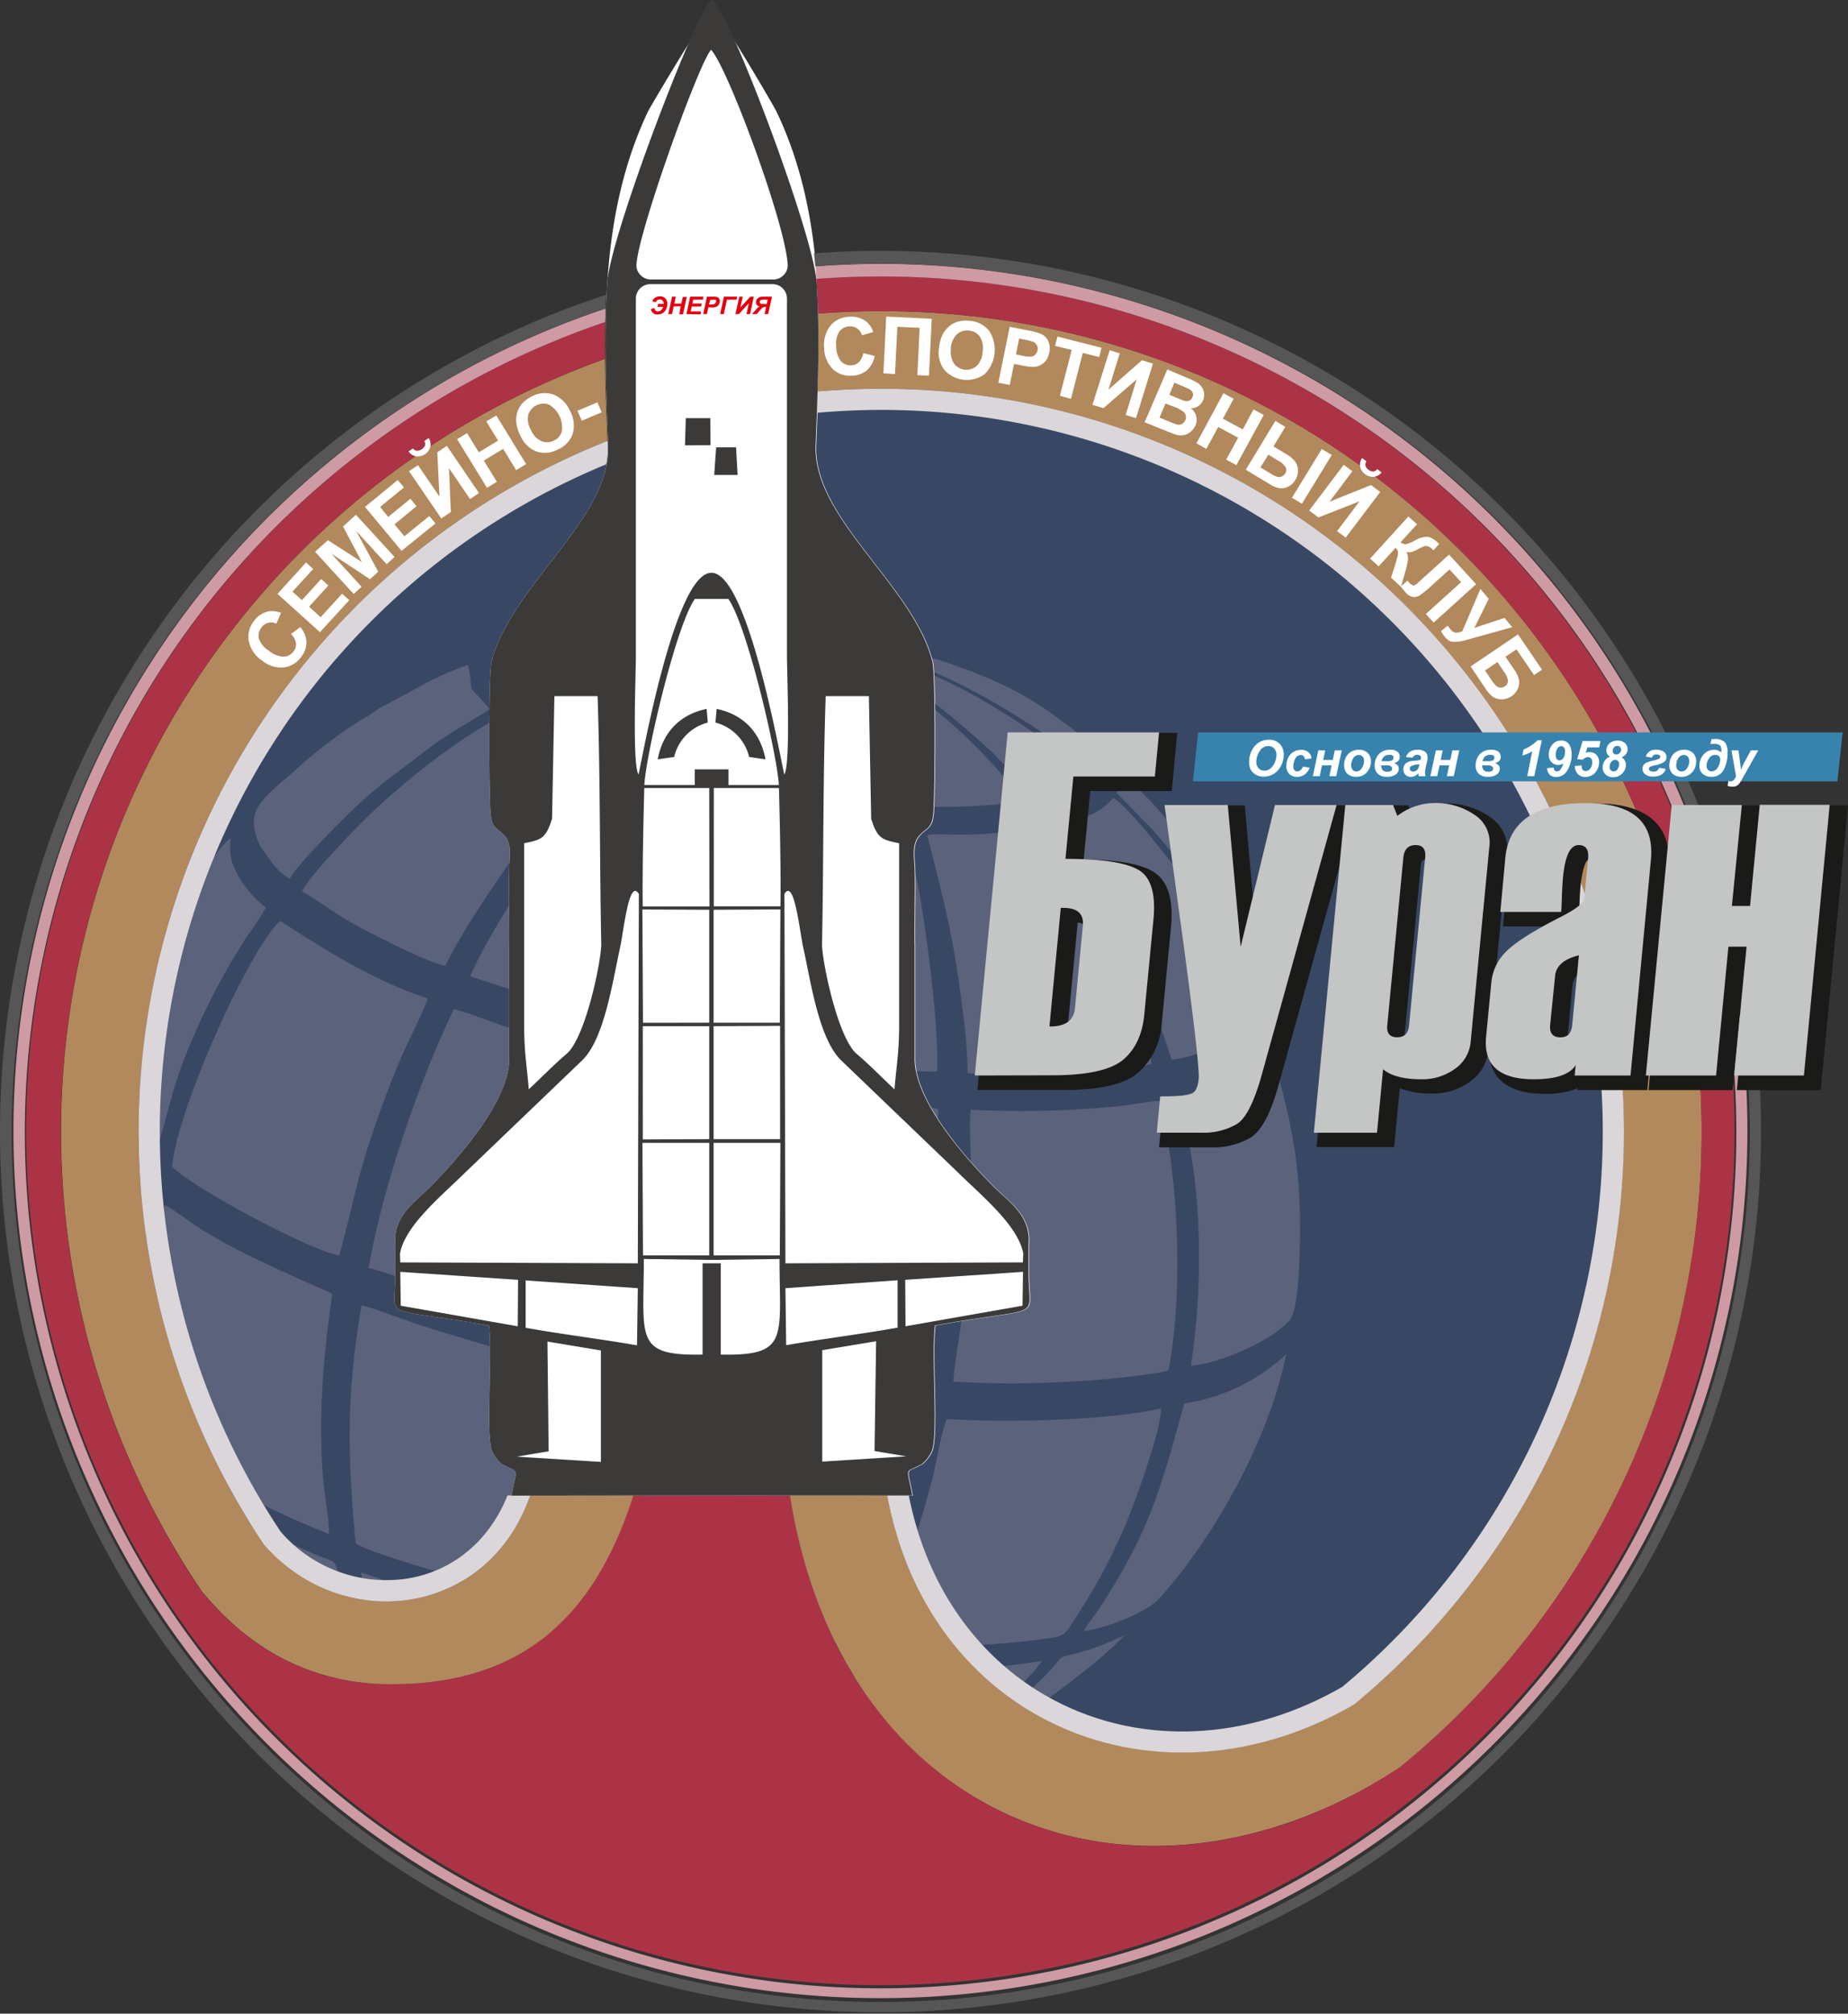
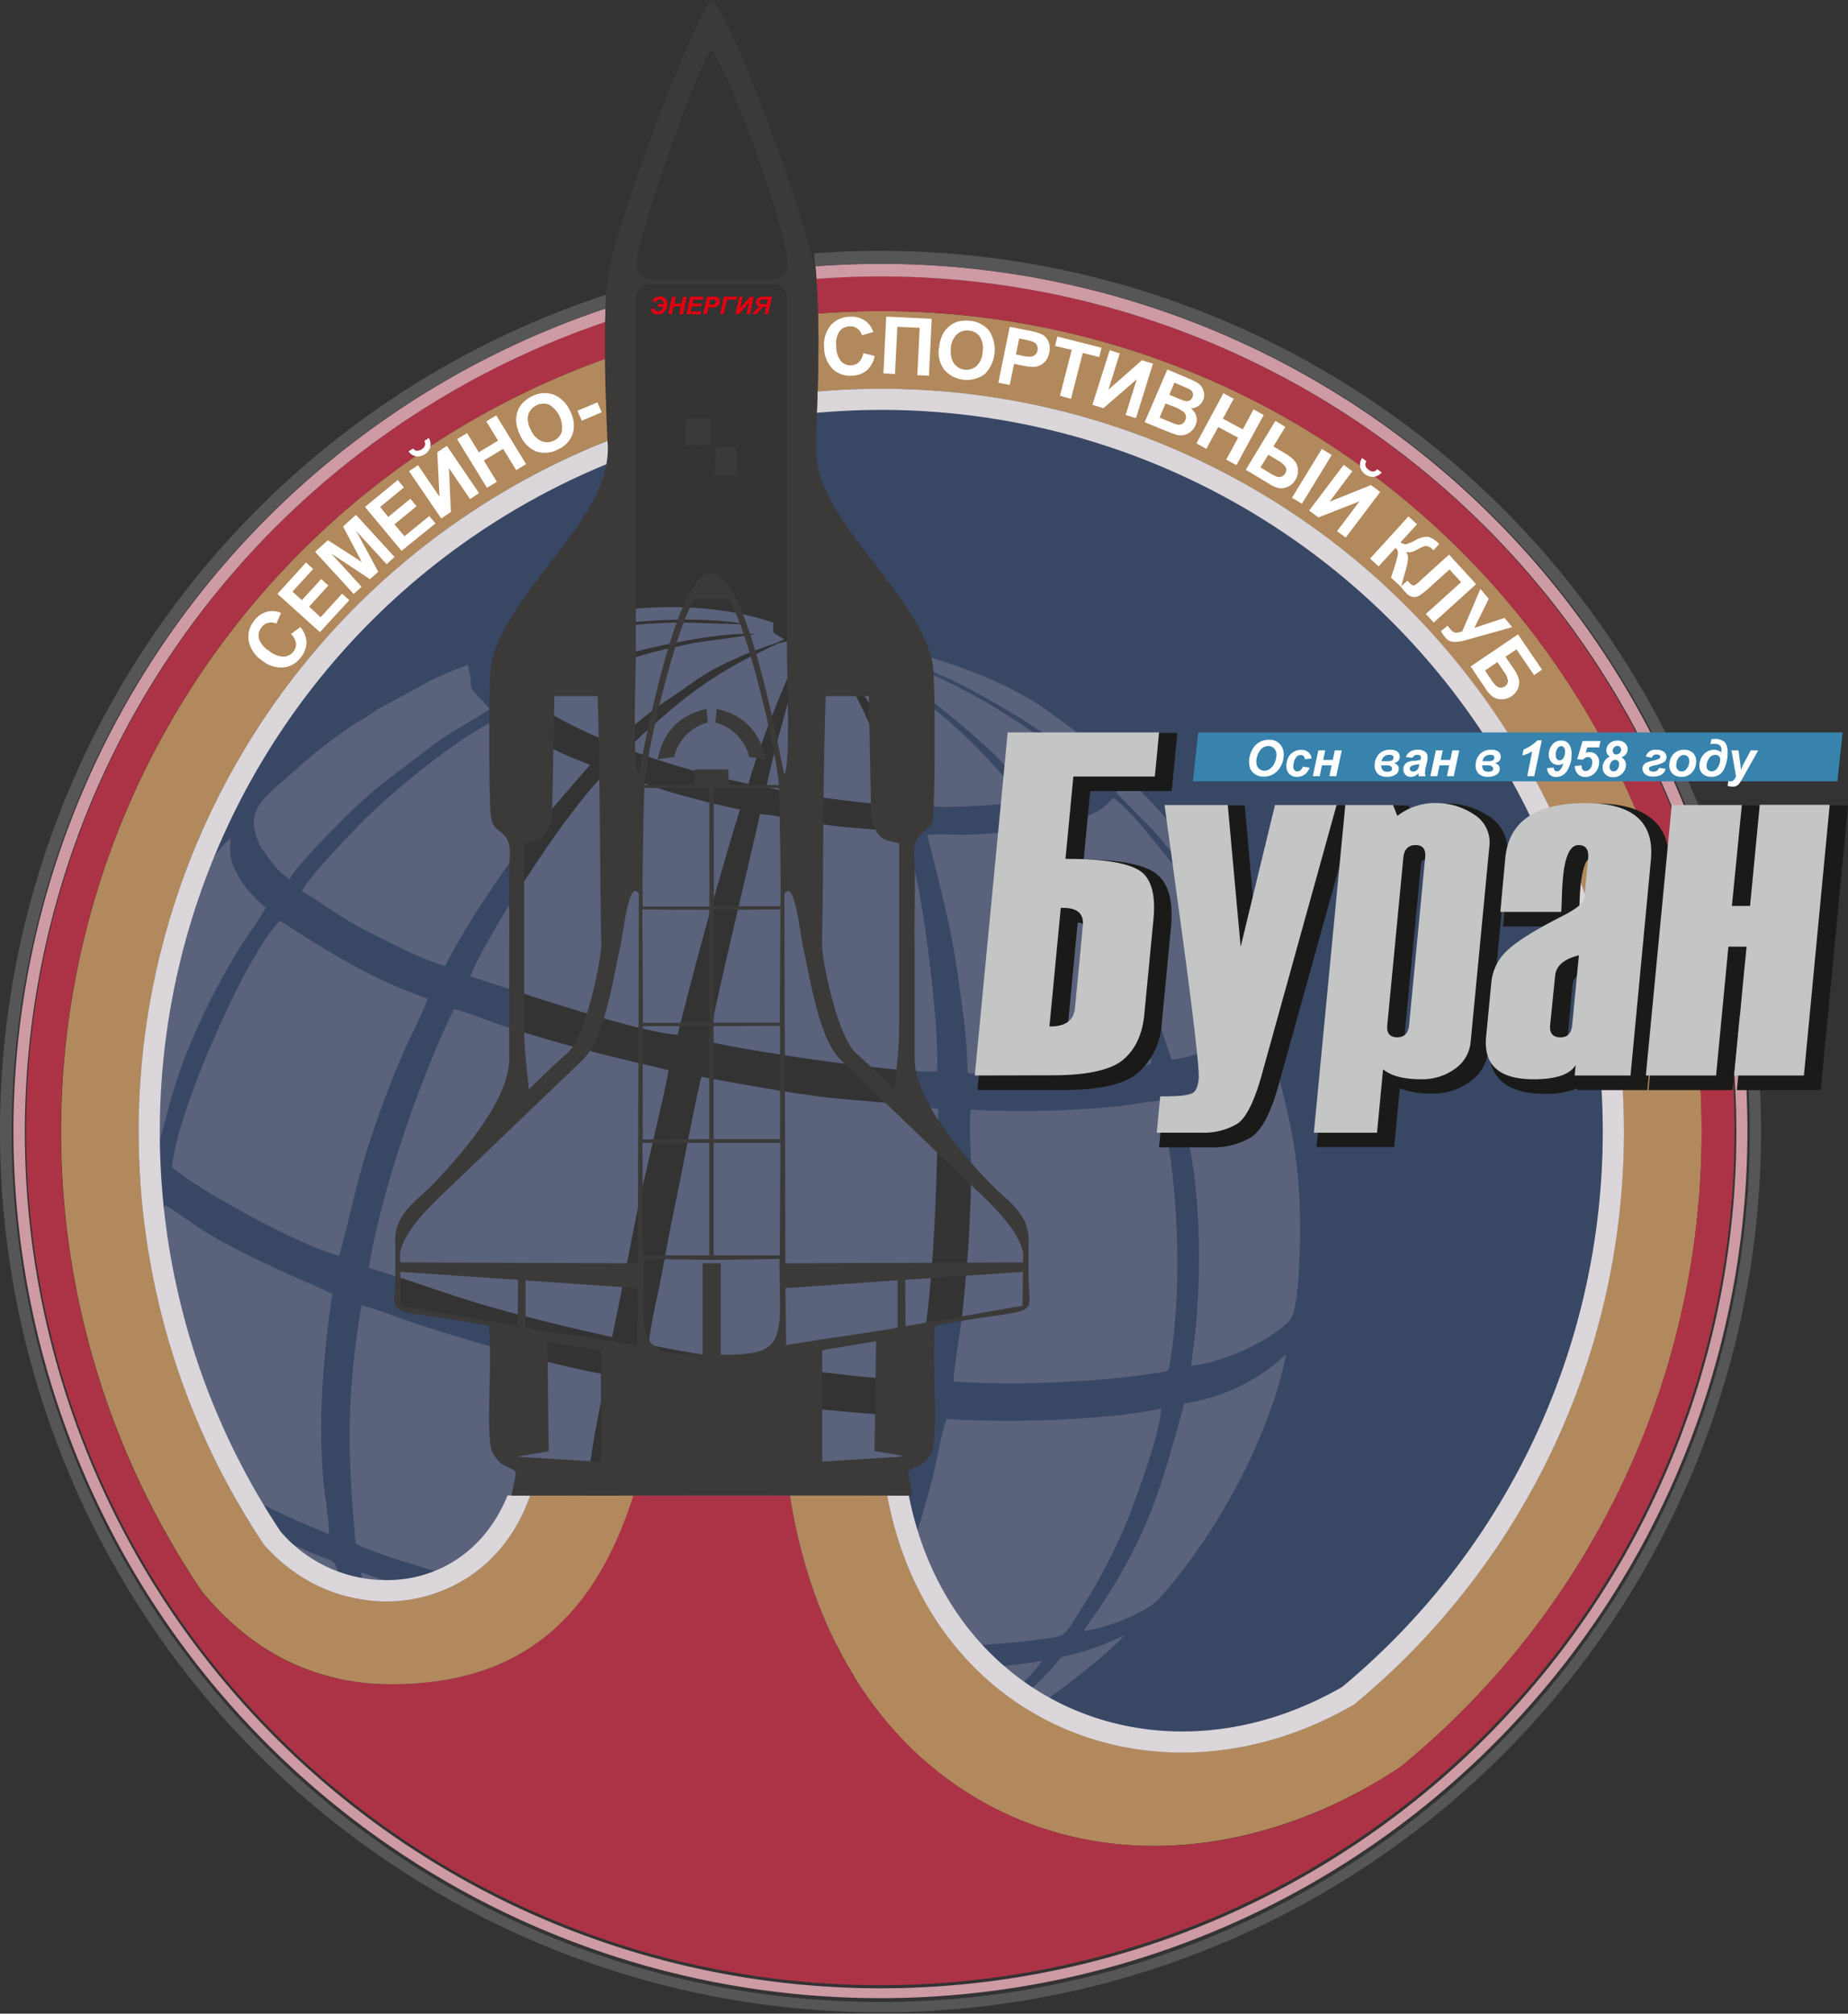
<svg xmlns="http://www.w3.org/2000/svg" viewBox="0 0 371.33 404.53">
  <rect x="0" y="0" width="371.33" height="404.53" fill="#333333" stroke="none" />
  <defs>
    <style>.cls-1{fill:#384764;}.cls-1,.cls-11,.cls-12,.cls-2,.cls-3,.cls-4,.cls-5,.cls-6,.cls-7,.cls-8,.cls-9{fill-rule:evenodd;}.cls-2{fill:#5b627c;}.cls-14,.cls-3{fill:#fff;}.cls-4{fill:#b2895c;}.cls-5{fill:#ac3345;}.cls-6{fill:#ce9aa4;}.cls-7{fill:#575656;}.cls-8{fill:#dbd6da;}.cls-9{fill:#3b3a39;}.cls-10{fill:#e2000f;}.cls-11{fill:#3783ad;}.cls-12{fill:#1a1a18;}.cls-13{fill:#c4c5c5;}</style>
  </defs>
  <g id="Слой_2" data-name="Слой 2">
    <g id="Слой_1-2" data-name="Слой 1">
      <path class="cls-1" d="M122.06,88.57A149.31,149.31,0,0,0,53,310.26c15.77,18.12,45,14.67,53.51-9.79h-3.68c.73-4.12,1.33-4.73.22-5.27l-2.08-1a7.23,7.23,0,0,1-2-2.54c-1.44-3.11.08-18.95-.69-25.35-22-4-18.93-.84-18.8-10l0-6.39c-.52-5.77,4.41-8.83,6.88-11.34,6.06-6.16,16.17-17.66,16-26.09l0-22.41c.08-5.16-.11-10.3,0-15.44,0-2.43.65-5-.92-6.73s-2.57-1.28-2.84-4.73c-.3-3.79-.45-27.56.2-30.19,3.77-15.22,24-28.73,23.45-43.5ZM272.12,342.41A149.25,149.25,0,0,0,177.07,78.1q-6.47,0-12.79.55c-.11,3.61-.26,7.22-.4,10.81-.57,14.77,19.69,28.28,23.46,43.5.65,2.63.49,26.4.2,30.19-.28,3.45-1.31,3-2.85,4.73s-1,4.3-.91,6.73c.1,5.14-.09,10.28,0,15.44l0,22.41c-.21,8.43,9.89,19.93,16,26.09,2.46,2.51,7.4,5.57,6.88,11.34l0,6.39c.13,9.15,3.16,6-18.81,10-.76,6.4.75,22.24-.69,25.35a7.09,7.09,0,0,1-2,2.54l-2.09,1c-1.11.54-.5,1.15.23,5.27h-4.92C186.84,346.41,232.93,365.17,272.12,342.41Z" />
-       <path class="cls-2" d="M101.88,129.76c3.63-.72,7.19-2,11-2.75,10.85-2.17,26.61-3.55,37.4-1.57l-13.26-.39a114.07,114.07,0,0,0-12.76.85c-7.07,1-17.16,2.61-23.12,5.11-.68,3.47,1.76,6.52,3.84,8.08,2.5-.69,11.27-5.25,22-8,6.12-1.59,18.42-4.23,25-3.68l-12.18,1.7c-4.08.83-7.85,1.65-11.68,2.79-6.18,1.83-16,5.4-21.28,8.54,1,2.16,14.1,8.42,16.5,8.79,1.47-1.17,2.43-2.13,3.8-3.28,5.82-4.91,6.76-5,12.11-8.88,5-3.59,11.1-6,17-8l1.29-.62c-1.94-1.35-2.14-1-2.21-2.1l.08-1.27c-13.48-4.49-29-3.7-42.45-.32-4,1-9.33,1.78-11.15,5.07m24.53,20.79a168,168,0,0,0,24.07,6.85c1.3-5.16,5.5-15.93,7.85-21.3,1-2.17,2.31-4.58,3.12-6.64-4.28-1.05-3.44-1-10.24,2.23a80.65,80.65,0,0,0-17.37,11.74C132.38,144.73,127,149.14,126.41,150.55Zm35.67-20.72c-1.55,2.82-7.41,24.34-8,28.25,6.19,1.59,21.1,3.58,26.47,3.52-1.08-5.6-4.33-13.1-6.56-17.95-2.77-6-3.85-6.79-7.17-11.81A4.12,4.12,0,0,0,162.08,129.83Zm4,.5a48.43,48.43,0,0,1,5.94,6.87c2.81,3.62,6.91,11.47,8.81,15.92l3.55,8.63c3.87.65,18.19.09,21.11-1.06l-3.71-4.7a108.94,108.94,0,0,0-23.47-20.54c-4.51-2.91-8.62-6-11.72-5.28l-.26.08A1,1,0,0,0,166.13,130.33Zm3.3-.06c9,2.38,23.57,14.71,30.52,21.23l5.92,6.32a31,31,0,0,0,2.12,2.37c3.55-.21,8.9-2.81,10.22-5.21a32.39,32.39,0,0,1-3.68-2.87c-8.23-6.45-18.11-12.85-27.82-16.94a6.21,6.21,0,0,1-2.46-1.39c6.73,1.68,20.93,10.11,27,14.51,2.09,1.52,5.76,4.8,7.61,5.75,1.67-5.06-3.11-7.49-6.42-10-11.2-8.66-27.82-13.32-41.77-15.94Zm55,28.89,6.93,7.08c3.23,3.48,7.38,9,10.24,12.89,1.35,1.83,2,3.64,3.42,5.47,1.21,1.59,5.36,9.76,6.25,11.61s1.68,4.17,2.78,6.08c1.24-3.51-.18-5.26-1.18-7.79l-6.47-12.9c-5-8-8-13.09-15-20.62l-7.65-7.74C224.67,155.51,225.12,155.93,224.43,159.16ZM212.52,166a140.2,140.2,0,0,1,8.76,13.29l4.58,8.72a123,123,0,0,1,5.25,12l4.3,12.85c4.29-.24,13.33-3.92,16.69-7.56,1.43-1.55.5-2.2-.27-4-2.24-5.22-3.55-7.52-6-12.36a34.23,34.23,0,0,0-2.29-3.91c-2.34-3.17-2.93-5.33-7.7-11.19-2.92-3.58-9.11-11.71-12.18-13.56C220.22,164.53,215.07,164.67,212.52,166Zm-26.18,1.81c3.64,14.58,5.21,20.11,7.09,35.16a101.94,101.94,0,0,1,1,12.62c6,.68,33.32,0,36.94-1.95-1.18-9.16-12-33.37-17.92-41.7-1.34-1.87-1.95-3.66-3.58-5.45-4.69.05-10,1.29-17.51,1.19C191.25,167.68,187.36,167.47,186.34,167.82Zm-33.64-4.28c-1,5.08-10.07,42.27-10.21,45.73,8.26,2,37.88,6.35,45.8,6,.45-8.13-2-27.44-3.65-36.38-.69-3.78-1.83-7.85-2.36-11.43-3.52-.76-10.28-1-14.36-1.5C163.11,165.41,157.26,163.87,152.7,163.54Zm-58.2,32.6c8,2.61,34.57,11.56,41.67,11.72,3.81-15.26,7.94-30.31,12.52-45.23-4.57-.92-9.31-2.15-13.78-3.44-3.75-1.08-9.6-3.43-13-4.06C114.65,161.67,97.92,187.55,94.5,196.14ZM60.67,179.06c4.19,2.35,6.58,4.67,13.32,8.13,3.39,1.74,12.06,6.17,15.49,6.84,3.84-7.64,8.77-14.78,13.49-21.54,4.31-6.16,15.18-18.23,15.59-18.86A81.28,81.28,0,0,1,105,147.17c-6.47-3.8-3.33-3.84-7.73-1.31-7.73,4.44-18.11,12.9-24.39,19.16C70.6,167.31,62.18,176,60.67,179.06Zm-2.45-2.48c1.17-2.34,7-8.23,8.93-10.2a112.68,112.68,0,0,1,9.73-9l10.44-7.92c4.35-3.05,7-4.34,11.11-7-5.48-6.33-2.87-1.91-4.4-8.88a64.4,64.4,0,0,0-7.88,3.35l-9.05,4.9a11.7,11.7,0,0,0-1.86,1.11c-1.31,1-2.28,1.43-3.62,2.28a97.26,97.26,0,0,0-9.93,7.41c-1.08.89-2.07,1.85-3.24,2.86-6.27,5.45-9.52,7.7-6,14.76l2.38,3.27A12.46,12.46,0,0,0,58.22,176.58Zm-26.9,55.15c3.49-11.9,3.61-15.09,9.23-27.22a134.35,134.35,0,0,1,9.29-16.7,53.12,53.12,0,0,0,3.59-5.48,23.12,23.12,0,0,1-5.16-5.69c-1.42-2.53-2.39-4.28-1.9-8.23-4.71,3.17-14.63,23.58-17.2,30.14a111,111,0,0,0-5.69,19.53C22.67,222.94,28.31,229.41,31.32,231.73Zm2.19,58.07-2.77-11.19A105.24,105.24,0,0,1,29,266.49c-.89-9.73,0-17.12.89-27.06-.24-.82-4.74-3.82-7.1-9.2a6.14,6.14,0,0,0-.3-.7l-.6-1c-2.4,16.4.57,40.52,6.88,55.81C29.5,286,32,288.57,33.51,289.8Zm1.09-55.34c4.83,4.45,26.28,16.11,33.55,17.81,3.08-11,3.29-15.07,7.65-27.39,1.52-4.29,3-8.23,4.79-12.38,1.61-3.76,4.06-8.3,5.37-11.89C74.84,196.88,65.61,191,56.29,185,49.79,191,35.24,223.87,34.6,234.46Zm31.5,73.73c.15-2.05-.93-8.22-1.16-11-1-12.57,0-24.66,1.83-37.24-1.41-.91-16.5-6.89-25.91-12.73-2.5-1.56-5.49-3.91-7.7-5.11-2.86,10.72-1.33,32.28,1.44,43.37,1.61,6.4.92,6.14,3.84,8.34C45.66,299.3,57.72,304.84,66.1,308.19ZM83,345.3c-1.44-2.82-9.7-8.75-14.8-28.33-1.12-4.28-.56-2.75-6.17-5.27-2.76-1.24-5.44-2.45-8.28-3.83C49,305.56,38.91,299,38.89,299a86.4,86.4,0,0,0,6.88,14.15c2.63,4.09,6.1,9.52,9.43,12.87C62.1,332.92,71,341.51,83,345.3Zm31.86,14.17a29,29,0,0,0-1.2-3c-8.07-1.27-15.74-4.45-23.32-6.5C92.89,353.43,109.27,358.84,114.88,359.47Zm2.75-2.13.08,2.78A84.59,84.59,0,0,0,132,362.23c4.38.37,9,.74,11.86-1.36C135,359.86,126.62,359.24,117.63,357.34ZM74.09,254.7c7.52,2.19,15.5,5.24,23.38,7.53,8.35,2.43,17,4.49,25.52,6.38,1.91-8.94,3.59-18.09,5.43-27.06.94-4.57,5.7-24.25,5.89-26.57-11.28-2.65-21.92-5.19-32.89-8.81-3.12-1-7.28-2.72-10.2-3.43C84.4,216.67,76.83,238.49,74.09,254.7Zm39.37,99.77c.05-4.18-.38-8.23-.21-12.81.15-4.05,1-10.1.84-13.86-7.13-1.94-14.32-3.37-21.46-5.43-6.89-2-13.4-4.23-20.06-6.48,1.3,9.28,6.5,20.76,10.37,26.24,1,1.45,3.23,4.41,4.79,5.05C93.61,349.6,107.34,353.12,113.46,354.47Zm-42-44.4C74.38,311.92,88,315.8,92.15,317c7.51,2.09,15,3.69,22.55,5.66,1-7.64,1.83-15.44,3-23.1.61-3.89,1.19-7.78,1.84-11.66.49-2.9,2-9.3,1.9-11.83-10.16-1.73-26.72-6.58-37.18-9.92-3.76-1.2-8-3-11.61-3.92C69.52,280.47,69.83,292.37,71.46,310.07Zm69.44-93.74c-2,8.82-3.61,17.91-5.48,26.82-.92,4.39-1.69,8.82-2.53,13.23-.76,4-2.24,9.91-2.51,13.72,7,1.81,49.13,8.19,53.8,6.88,3.57-15.74,3.95-38,4.34-54.13-1.8-.7-19.2-2-23-2.45C157.26,219.34,149.1,217.81,140.9,216.33Zm54.14,6.6c-.36,3.32.1,9,.06,12.78,0,4.4-.19,8.89-.45,13.34-.28,4.69-.72,9.2-1.18,13.86-.47,4.84-1.56,9.89-1.92,14.65a189.92,189.92,0,0,0,22.25.06,170.15,170.15,0,0,0,18.49-1.78,11.5,11.5,0,0,0,1.31-.2,3.39,3.39,0,0,0,1.22-.44c1.71-9,2-19.87,1.58-28.72-.18-4.43-.56-8.57-1.08-12.86-.48-4-1.7-8.86-2-12.51-3,.2-6.08.9-9.2,1.18A198.13,198.13,0,0,1,195,222.93Zm42.22-2.68c1.7,10.88,2.8,12.73,3.5,25.29a147.91,147.91,0,0,1-1.45,28.84c5.49-.43,15.94-4.77,19.83-9.14,1.85-2.08,2-13.14,2.08-16,.22-15.58-1.77-23.83-5.67-38.06-1.77,1.32-3.14,3.69-8.15,5.74C243.82,218.43,241,219,237.26,220.25Zm.72,61.68c-4.9,17.64-7.08,25.83-16.89,40.88-1.07,1.66-2.42,3.2-3.32,4.85,4.87-.6,12.79-3.87,15.18-6.53,11.25-12.56,22.06-32.05,25.5-49.1A37.68,37.68,0,0,1,238,281.93Zm-49.66,71.25c2.91-.61,11.92-5.64,15.31-7.47l4.84-3c4.29-2.85,14.56-10.72,17.46-14.24a49.18,49.18,0,0,1-10.69,3.95c-2.71.6-1.68.41-4.37,3.29-1.33,1.44-2.83,2.85-4.13,4.08A71.56,71.56,0,0,1,193.26,350c-1,.6-1.36,1-2.41,1.53Zm-15.53-17.7c-1.54,1.65-5.08,8.55-9.5,13.49a55.54,55.54,0,0,1-11.87,10.35c4.93.77,13.6.05,18.47-.42,9-.87,13.22-4.53,18.71-7.27,2.71-1.35,7-4.88,9.52-6.75a30,30,0,0,0,2.9-2.51c2.32-2.21,6.76-6.15,8.33-8.69C196.7,335.72,186.15,335.45,172.79,335.48ZM120.46,329c-1.42,8.9-2.09,17.36-2.91,26.23a197.17,197.17,0,0,0,26,3.69c4.51.37,3.76,0,6.45-1.94,4.4-3.18,13.64-15,16.29-21.84-7.14-1-14.78-1.16-22.15-2.22C136.12,331.81,128.43,330.54,120.46,329Zm69.78-44c-1.16,2.91-2.08,9-3,12.43-4.06,15.32-6,18.76-12,33.05A214,214,0,0,0,198,330.4c3.49-.23,7.17-.53,10.6-1,5.71-.79,4.92-.34,8-5.14a115.08,115.08,0,0,0,9.78-18.47c1.77-4.31,6.94-18.44,6.91-22.83C222.77,285.32,202.3,285.89,190.24,285.06Zm-61.31-7.4c-1.23,5.38-7.71,42.54-7.62,46.27,11.56,2.29,36.13,6.24,47.47,6.25a198.16,198.16,0,0,0,14-45.45c-8.88-.78-17.57-1.3-26.45-2.62-4.53-.67-9-1.23-13.58-2S133.38,278.23,128.93,277.66Z" />
-       <path class="cls-3" d="M143,300.42l-40.21.05c.73-4.12,1.33-4.73.22-5.27l-2.08-1a7.23,7.23,0,0,1-2-2.54c-1.44-3.11.08-18.95-.69-25.35-22-4-18.93-.84-18.8-10l0-6.39c-.52-5.77,4.41-8.83,6.88-11.34,6.06-6.16,16.17-17.66,16-26.09l0-22.41c.08-5.16-.11-10.3,0-15.44,0-2.43.65-5-.92-6.73s-2.57-1.28-2.84-4.73c-.3-3.79-.45-27.56.2-30.19,3.77-15.22,24-28.73,23.45-43.5-.88-22.67-2-45.93,7.95-67,.67-1.4,12.13-20.59,13-20.65s12.24,19.25,12.9,20.65c10,21,8.83,44.29,7.95,67-.57,14.77,19.69,28.28,23.46,43.5.65,2.63.49,26.4.2,30.19-.28,3.45-1.31,3-2.85,4.73s-1,4.3-.91,6.73c.1,5.14-.09,10.28,0,15.44l0,22.41c-.21,8.43,9.89,19.93,16,26.09,2.46,2.51,7.4,5.57,6.88,11.34l0,6.39c.13,9.15,3.16,6-18.81,10-.76,6.4.75,22.24-.69,25.35a7.09,7.09,0,0,1-2,2.54l-2.09,1c-1.11.54-.5,1.15.23,5.27Z" />
+       <path class="cls-2" d="M101.88,129.76c3.63-.72,7.19-2,11-2.75,10.85-2.17,26.61-3.55,37.4-1.57l-13.26-.39a114.07,114.07,0,0,0-12.76.85c-7.07,1-17.16,2.61-23.12,5.11-.68,3.47,1.76,6.52,3.84,8.08,2.5-.69,11.27-5.25,22-8,6.12-1.59,18.42-4.23,25-3.68l-12.18,1.7c-4.08.83-7.85,1.65-11.68,2.79-6.18,1.83-16,5.4-21.28,8.54,1,2.16,14.1,8.42,16.5,8.79,1.47-1.17,2.43-2.13,3.8-3.28,5.82-4.91,6.76-5,12.11-8.88,5-3.59,11.1-6,17-8l1.29-.62c-1.94-1.35-2.14-1-2.21-2.1l.08-1.27c-13.48-4.49-29-3.7-42.45-.32-4,1-9.33,1.78-11.15,5.07m24.53,20.79a168,168,0,0,0,24.07,6.85c1.3-5.16,5.5-15.93,7.85-21.3,1-2.17,2.31-4.58,3.12-6.64-4.28-1.05-3.44-1-10.24,2.23a80.65,80.65,0,0,0-17.37,11.74C132.38,144.73,127,149.14,126.41,150.55Zm35.67-20.72c-1.55,2.82-7.41,24.34-8,28.25,6.19,1.59,21.1,3.58,26.47,3.52-1.08-5.6-4.33-13.1-6.56-17.95-2.77-6-3.85-6.79-7.17-11.81A4.12,4.12,0,0,0,162.08,129.83Zm4,.5a48.43,48.43,0,0,1,5.94,6.87c2.81,3.62,6.91,11.47,8.81,15.92l3.55,8.63c3.87.65,18.19.09,21.11-1.06l-3.71-4.7a108.94,108.94,0,0,0-23.47-20.54c-4.51-2.91-8.62-6-11.72-5.28l-.26.08A1,1,0,0,0,166.13,130.33Zm3.3-.06c9,2.38,23.57,14.71,30.52,21.23l5.92,6.32a31,31,0,0,0,2.12,2.37c3.55-.21,8.9-2.81,10.22-5.21a32.39,32.39,0,0,1-3.68-2.87c-8.23-6.45-18.11-12.85-27.82-16.94a6.21,6.21,0,0,1-2.46-1.39c6.73,1.68,20.93,10.11,27,14.51,2.09,1.52,5.76,4.8,7.61,5.75,1.67-5.06-3.11-7.49-6.42-10-11.2-8.66-27.82-13.32-41.77-15.94Zm55,28.89,6.93,7.08c3.23,3.48,7.38,9,10.24,12.89,1.35,1.83,2,3.64,3.42,5.47,1.21,1.59,5.36,9.76,6.25,11.61s1.68,4.17,2.78,6.08c1.24-3.51-.18-5.26-1.18-7.79l-6.47-12.9c-5-8-8-13.09-15-20.62l-7.65-7.74C224.67,155.51,225.12,155.93,224.43,159.16ZM212.52,166a140.2,140.2,0,0,1,8.76,13.29l4.58,8.72a123,123,0,0,1,5.25,12l4.3,12.85c4.29-.24,13.33-3.92,16.69-7.56,1.43-1.55.5-2.2-.27-4-2.24-5.22-3.55-7.52-6-12.36a34.23,34.23,0,0,0-2.29-3.91c-2.34-3.17-2.93-5.33-7.7-11.19-2.92-3.58-9.11-11.71-12.18-13.56C220.22,164.53,215.07,164.67,212.52,166Zm-26.18,1.81c3.64,14.58,5.21,20.11,7.09,35.16a101.94,101.94,0,0,1,1,12.62c6,.68,33.32,0,36.94-1.95-1.18-9.16-12-33.37-17.92-41.7-1.34-1.87-1.95-3.66-3.58-5.45-4.69.05-10,1.29-17.51,1.19C191.25,167.68,187.36,167.47,186.34,167.82Zm-33.64-4.28c-1,5.08-10.07,42.27-10.21,45.73,8.26,2,37.88,6.35,45.8,6,.45-8.13-2-27.44-3.65-36.38-.69-3.78-1.83-7.85-2.36-11.43-3.52-.76-10.28-1-14.36-1.5C163.11,165.41,157.26,163.87,152.7,163.54Zm-58.2,32.6c8,2.61,34.57,11.56,41.67,11.72,3.81-15.26,7.94-30.31,12.52-45.23-4.57-.92-9.31-2.15-13.78-3.44-3.75-1.08-9.6-3.43-13-4.06C114.65,161.67,97.92,187.55,94.5,196.14ZM60.67,179.06c4.19,2.35,6.58,4.67,13.32,8.13,3.39,1.74,12.06,6.17,15.49,6.84,3.84-7.64,8.77-14.78,13.49-21.54,4.31-6.16,15.18-18.23,15.59-18.86A81.28,81.28,0,0,1,105,147.17c-6.47-3.8-3.33-3.84-7.73-1.31-7.73,4.44-18.11,12.9-24.39,19.16C70.6,167.31,62.18,176,60.67,179.06Zm-2.45-2.48c1.17-2.34,7-8.23,8.93-10.2a112.68,112.68,0,0,1,9.73-9l10.44-7.92c4.35-3.05,7-4.34,11.11-7-5.48-6.33-2.87-1.91-4.4-8.88a64.4,64.4,0,0,0-7.88,3.35l-9.05,4.9a11.7,11.7,0,0,0-1.86,1.11c-1.31,1-2.28,1.43-3.62,2.28a97.26,97.26,0,0,0-9.93,7.41c-1.08.89-2.07,1.85-3.24,2.86-6.27,5.45-9.52,7.7-6,14.76l2.38,3.27A12.46,12.46,0,0,0,58.22,176.58Zm-26.9,55.15c3.49-11.9,3.61-15.09,9.23-27.22a134.35,134.35,0,0,1,9.29-16.7,53.12,53.12,0,0,0,3.59-5.48,23.12,23.12,0,0,1-5.16-5.69c-1.42-2.53-2.39-4.28-1.9-8.23-4.71,3.17-14.63,23.58-17.2,30.14a111,111,0,0,0-5.69,19.53C22.67,222.94,28.31,229.41,31.32,231.73Zm2.19,58.07-2.77-11.19A105.24,105.24,0,0,1,29,266.49c-.89-9.73,0-17.12.89-27.06-.24-.82-4.74-3.82-7.1-9.2a6.14,6.14,0,0,0-.3-.7l-.6-1c-2.4,16.4.57,40.52,6.88,55.81C29.5,286,32,288.57,33.51,289.8Zm1.09-55.34c4.83,4.45,26.28,16.11,33.55,17.81,3.08-11,3.29-15.07,7.65-27.39,1.52-4.29,3-8.23,4.79-12.38,1.61-3.76,4.06-8.3,5.37-11.89C74.84,196.88,65.61,191,56.29,185,49.79,191,35.24,223.87,34.6,234.46Zm31.5,73.73c.15-2.05-.93-8.22-1.16-11-1-12.57,0-24.66,1.83-37.24-1.41-.91-16.5-6.89-25.91-12.73-2.5-1.56-5.49-3.91-7.7-5.11-2.86,10.72-1.33,32.28,1.44,43.37,1.61,6.4.92,6.14,3.84,8.34C45.66,299.3,57.72,304.84,66.1,308.19ZM83,345.3c-1.44-2.82-9.7-8.75-14.8-28.33-1.12-4.28-.56-2.75-6.17-5.27-2.76-1.24-5.44-2.45-8.28-3.83C49,305.56,38.91,299,38.89,299a86.4,86.4,0,0,0,6.88,14.15c2.63,4.09,6.1,9.52,9.43,12.87C62.1,332.92,71,341.51,83,345.3Zm31.86,14.17a29,29,0,0,0-1.2-3c-8.07-1.27-15.74-4.45-23.32-6.5C92.89,353.43,109.27,358.84,114.88,359.47Zm2.75-2.13.08,2.78A84.59,84.59,0,0,0,132,362.23c4.38.37,9,.74,11.86-1.36C135,359.86,126.62,359.24,117.63,357.34ZM74.09,254.7c7.52,2.19,15.5,5.24,23.38,7.53,8.35,2.43,17,4.49,25.52,6.38,1.91-8.94,3.59-18.09,5.43-27.06.94-4.57,5.7-24.25,5.89-26.57-11.28-2.65-21.92-5.19-32.89-8.81-3.12-1-7.28-2.72-10.2-3.43C84.4,216.67,76.83,238.49,74.09,254.7Zm39.37,99.77c.05-4.18-.38-8.23-.21-12.81.15-4.05,1-10.1.84-13.86-7.13-1.94-14.32-3.37-21.46-5.43-6.89-2-13.4-4.23-20.06-6.48,1.3,9.28,6.5,20.76,10.37,26.24,1,1.45,3.23,4.41,4.79,5.05C93.61,349.6,107.34,353.12,113.46,354.47Zm-42-44.4C74.38,311.92,88,315.8,92.15,317c7.51,2.09,15,3.69,22.55,5.66,1-7.64,1.83-15.44,3-23.1.61-3.89,1.19-7.78,1.84-11.66.49-2.9,2-9.3,1.9-11.83-10.16-1.73-26.72-6.58-37.18-9.92-3.76-1.2-8-3-11.61-3.92C69.52,280.47,69.83,292.37,71.46,310.07Zm69.44-93.74c-2,8.82-3.61,17.91-5.48,26.82-.92,4.39-1.69,8.82-2.53,13.23-.76,4-2.24,9.91-2.51,13.72,7,1.81,49.13,8.19,53.8,6.88,3.57-15.74,3.95-38,4.34-54.13-1.8-.7-19.2-2-23-2.45C157.26,219.34,149.1,217.81,140.9,216.33Zm54.14,6.6c-.36,3.32.1,9,.06,12.78,0,4.4-.19,8.89-.45,13.34-.28,4.69-.72,9.2-1.18,13.86-.47,4.84-1.56,9.89-1.92,14.65a189.92,189.92,0,0,0,22.25.06,170.15,170.15,0,0,0,18.49-1.78,11.5,11.5,0,0,0,1.31-.2,3.39,3.39,0,0,0,1.22-.44c1.71-9,2-19.87,1.58-28.72-.18-4.43-.56-8.57-1.08-12.86-.48-4-1.7-8.86-2-12.51-3,.2-6.08.9-9.2,1.18A198.13,198.13,0,0,1,195,222.93Zm42.22-2.68c1.7,10.88,2.8,12.73,3.5,25.29a147.91,147.91,0,0,1-1.45,28.84c5.49-.43,15.94-4.77,19.83-9.14,1.85-2.08,2-13.14,2.08-16,.22-15.58-1.77-23.83-5.67-38.06-1.77,1.32-3.14,3.69-8.15,5.74C243.82,218.43,241,219,237.26,220.25Zm.72,61.68c-4.9,17.64-7.08,25.83-16.89,40.88-1.07,1.66-2.42,3.2-3.32,4.85,4.87-.6,12.79-3.87,15.18-6.53,11.25-12.56,22.06-32.05,25.5-49.1A37.68,37.68,0,0,1,238,281.93Zm-49.66,71.25c2.91-.61,11.92-5.64,15.31-7.47l4.84-3c4.29-2.85,14.56-10.72,17.46-14.24a49.18,49.18,0,0,1-10.69,3.95c-2.71.6-1.68.41-4.37,3.29-1.33,1.44-2.83,2.85-4.13,4.08A71.56,71.56,0,0,1,193.26,350c-1,.6-1.36,1-2.41,1.53Zm-15.53-17.7c-1.54,1.65-5.08,8.55-9.5,13.49a55.54,55.54,0,0,1-11.87,10.35c4.93.77,13.6.05,18.47-.42,9-.87,13.22-4.53,18.71-7.27,2.71-1.35,7-4.88,9.52-6.75a30,30,0,0,0,2.9-2.51c2.32-2.21,6.76-6.15,8.33-8.69C196.7,335.72,186.15,335.45,172.79,335.48ZM120.46,329c-1.42,8.9-2.09,17.36-2.91,26.23a197.17,197.17,0,0,0,26,3.69c4.51.37,3.76,0,6.45-1.94,4.4-3.18,13.64-15,16.29-21.84-7.14-1-14.78-1.16-22.15-2.22C136.12,331.81,128.43,330.54,120.46,329Zm69.78-44c-1.16,2.91-2.08,9-3,12.43-4.06,15.32-6,18.76-12,33.05A214,214,0,0,0,198,330.4c3.49-.23,7.17-.53,10.6-1,5.71-.79,4.92-.34,8-5.14a115.08,115.08,0,0,0,9.78-18.47c1.77-4.31,6.94-18.44,6.91-22.83C222.77,285.32,202.3,285.89,190.24,285.06Zm-61.31-7.4c-1.23,5.38-7.71,42.54-7.62,46.27,11.56,2.29,36.13,6.24,47.47,6.25a198.16,198.16,0,0,0,14-45.45c-8.88-.78-17.57-1.3-26.45-2.62-4.53-.67-9-1.23-13.58-2Z" />
      <path class="cls-4" d="M122.06,88.57A149.31,149.31,0,0,0,53,310.26c15.77,18.12,45,14.67,53.51-9.79l20.8,0a74.48,74.48,0,0,1-6.75,15.5V316c-8.83,14.87-22.48,22.35-41.84,22.35-15.38,0-27.82-6.39-37.64-18.05l-.56-.66-.47-.71A164.9,164.9,0,0,1,121.56,72.1c.06,5.5.28,11,.5,16.47M162.31,316h0a111.65,111.65,0,0,1-3.58-15.57l19.57,0c8.56,45.94,54.65,64.7,93.84,41.94A149.25,149.25,0,0,0,177.07,78.1q-6.47,0-12.79.55c.15-5.22.23-10.45.08-15.66q6.28-.48,12.71-.48a164.83,164.83,0,0,1,105,291.91l-.68.56-.74.49c-21.95,14.31-49.47,20.35-74.5,10.61C183.43,357.23,169.22,338.21,162.31,316Z" />
      <path class="cls-5" d="M177.07,55.52a171.65,171.65,0,1,1-55.5,9.16c0,2.47,0,4.95,0,7.42A164.91,164.91,0,0,0,40.45,319.62c9.7,11.83,22.22,18.74,38.22,18.74,23.33,0,39.93-10.57,48.59-37.92l15.73,0,15.72,0c10.51,67.06,71.67,88.43,122.68,54.53A164.83,164.83,0,0,0,177.07,62.51q-6.42,0-12.71.48-.09-3.5-.34-7,6.47-.48,13-.49" />
      <path class="cls-6" d="M177.07,53a174.21,174.21,0,1,1-55.43,9c0,.9,0,1.8-.07,2.7a171.95,171.95,0,1,0,55.5-9.16q-6.58,0-13,.49c-.06-.85-.12-1.69-.2-2.53q6.56-.49,13.25-.5" />
      <path class="cls-7" d="M177.07,50.4a176.93,176.93,0,1,1-55.31,8.82c-.05.92-.09,1.83-.12,2.75a174.61,174.61,0,1,0,55.43-9q-6.69,0-13.25.5c-.08-.86-.16-1.72-.25-2.57q6.68-.51,13.5-.51" />
      <path class="cls-8" d="M122.06,88.57A149.31,149.31,0,0,0,53,310.26c15.77,18.12,45,14.67,53.51-9.79h-3.68v-.05h-.85c-3.39,8.46-10.1,14.73-19.26,16.55a28,28,0,0,1-26.35-9.3,145.06,145.06,0,0,1,65.46-214.4,16.8,16.8,0,0,0,.3-3.81ZM272.12,342.41A149.25,149.25,0,0,0,177.07,78.1q-6.47,0-12.79.55c-.05,1.43-.09,2.86-.15,4.28,4.27-.37,8.58-.58,12.94-.58A145,145,0,0,1,269.69,338.9c-36.7,21.09-78.77,3.53-87.07-38.43h-4.34C186.84,346.41,232.93,365.17,272.12,342.41Z" />
      <path class="cls-9" d="M128.16,253.79l-47.73-.18-.06-1.76c1-5.67,8.38-11.62,13.36-16.54L117,213c4.48-4.36,6.11-16,7.58-22.55.72-3.21,1.79-14.14,3.79-10.86Zm0,5L128,270.27c-7.32-1.28-14.83-2.18-22.38-3.52v-9.52Zm-47.64,3.52-.09-6.8,23.67,1.6-.07,9.33Zm30.41-97.77.47-24.69,8.68,0c.55,16.68.4,33,.73,49.6.13,3-3,18.55-6.81,22.13-2.63,2.23-5.18,4.85-7.75,7.26-.37-4.62-.93-7.44-.93-12.87l0-36.57C108.83,168.7,109.65,168.42,110.9,164.57Zm21.25-12,3.28-.47a9.33,9.33,0,0,1,6.76-6.91l-.23-2.74C136.45,143.55,133.1,147.33,132.15,152.6ZM120.74,271.3l0,22.39-16.89-1.06,6.39-1.07L110,269.51Zm37.08-17.51,47.72-.18.07-1.76c-1-5.67-8.38-11.62-13.36-16.54L169,213c-4.49-4.36-6.12-16-7.58-22.55-.73-3.21-1.8-14.14-3.8-10.86Zm0,5,.15,11.45c7.33-1.28,14.84-2.18,22.39-3.52l0-9.52Zm47.64,3.52.1-6.8-23.67,1.6.06,9.33Zm-30.41-97.77-.46-24.69-8.68,0c-.56,16.68-.41,33-.73,49.6-.14,3,3,18.55,6.8,22.13,2.64,2.23,5.18,4.85,7.75,7.26.38-4.62.94-7.44.94-12.87l0-36.57C177.15,168.7,176.33,168.42,175.07,164.57Zm-21.25-12-3.27-.47a9.36,9.36,0,0,0-6.77-6.91l.24-2.74C149.53,143.55,152.88,147.33,153.82,152.6Zm11.42,118.7,0,22.39,16.89-1.06-6.38-1.07.31-22.05ZM143,300.42l-40.21.05c.73-4.12,1.33-4.73.22-5.27l-2.08-1a7.23,7.23,0,0,1-2-2.54c-1.44-3.11.08-18.95-.69-25.35-22-4-18.93-.84-18.8-10l0-6.39c-.52-5.77,4.41-8.83,6.88-11.34,6.06-6.16,16.17-17.66,16-26.09l0-22.41c.08-5.16-.11-10.3,0-15.44,0-2.43.65-5-.92-6.73s-2.57-1.28-2.84-4.73c-.3-3.79-.45-27.56.2-30.19,3.77-15.22,24-28.73,23.45-43.5-.42-10.86-.9-21.85-.19-32.66C122.49,47.64,140.3,1.1,143,0c3.31,1.39,20.44,47,21.08,56.62.72,10.87.24,21.92-.19,32.84-.57,14.77,19.69,28.28,23.46,43.5.65,2.63.49,26.4.2,30.19-.28,3.45-1.31,3-2.85,4.73s-1,4.3-.91,6.73c.1,5.14-.09,10.28,0,15.44l0,22.41c-.21,8.43,9.89,19.93,16,26.09,2.46,2.51,7.4,5.57,6.88,11.34l0,6.39c.13,9.15,3.16,6-18.81,10-.76,6.4.75,22.24-.69,25.35a7.09,7.09,0,0,1-2,2.54l-2.09,1c-1.11.54-.5,1.15.23,5.27Zm0-47.31-13.63-.19c0,15.94-2,19.47,11.8,19.21V253.79h3.66v18.34c13.77.26,11.82-3.27,11.8-19.21ZM127.77,59.94l0,71.84c0,3.44-.75,22.14.54,23.8,1-4.62,7.46-40.63,14.64-40.5,7.17-.13,13.6,35.88,14.63,40.5,1.3-1.66.55-20.36.55-23.8l0-71.84a2.89,2.89,0,0,0-2.94-2.85H130.72A2.9,2.9,0,0,0,127.77,59.94Zm15,29.5L142.72,84l-4.92,0-.16,5.47Zm5.13.43-4,0-.39,5.55,4.7,0Zm-5.39,115.59V182.77l-13.43-.06.12,22.76Zm0,23.39v-22.7l-13.35,0v22.76Zm0,23.35V229.59l-13.42,0,.11,22.61Zm.88-22.61V252.2l13.3,0,.12-22.61Zm0-23.44v22.7l13.36,0,0-22.76Zm0-23.38v22.69h13.3l.12-22.76Zm-.88-24.46H129.46c-.17,6.34-.41,17.31-.31,23.8l13.4,0Zm14,0H143.43v23.76l13.39,0C156.93,175.62,156.69,164.65,156.52,158.31Zm-27.05-.61H139.6v-3.14h6.78v3.14H156.5c-.32-6-6.34-32-10.15-37.38h-6.72C135.82,125.67,129.79,151.65,129.47,157.7Zm1.36-101.55h24.51a2.89,2.89,0,0,0,2.13-.89,2.7,2.7,0,0,0,.81-2.09C157.91,45.28,146.43,14,142.89,10c-2.38,2.43-14.7,36.64-15,43.18a2.71,2.71,0,0,0,.82,2.09A2.86,2.86,0,0,0,130.83,56.15Z" />
      <path class="cls-10" d="M154.25,60.19h-.58a2,2,0,0,0-.81.11.39.39,0,0,0-.21.37.43.43,0,0,0,.13.29.82.82,0,0,0,.54.12h.74Zm.87-.59-.77,3.5h-.73l.32-1.45h-.09a1.15,1.15,0,0,0-.5.09,1.55,1.55,0,0,0-.42.36l-.89,1h-.93l1-1.14a1.33,1.33,0,0,1,.52-.4.83.83,0,0,1-.55-.3.89.89,0,0,1-.18-.55,1,1,0,0,1,.36-.78,1.48,1.48,0,0,1,1-.33Zm-6.57,0h.69l-.47,2.17,2-2.17h.69l-.74,3.5H150l.47-2.19-2,2.19h-.69Zm-3.09,0h2.67l-.12.59h-1.94l-.63,2.91h-.74Zm-3,1.58h.22a2.68,2.68,0,0,0,.79-.07.61.61,0,0,0,.31-.23.53.53,0,0,0,.11-.34.43.43,0,0,0,0-.21.34.34,0,0,0-.17-.11,1.49,1.49,0,0,0-.46,0h-.54Zm-.42,1.92h-.74l.75-3.5h1.47a1.73,1.73,0,0,1,.62.09.71.71,0,0,1,.36.3.86.86,0,0,1,.14.49,1.35,1.35,0,0,1-.11.52,1.32,1.32,0,0,1-.26.4,1.23,1.23,0,0,1-.33.23,1.7,1.7,0,0,1-.48.11,4.66,4.66,0,0,1-.66,0h-.47Zm-4.11,0,.75-3.5h2.68l-.12.59h-1.94l-.18.79H141l-.13.59H139l-.21,1h2.1l-.13.58Zm-1.16-1.56h-1.4l-.34,1.56h-.75l.76-3.5h.74L135.51,61h1.41l.29-1.35H138l-.76,3.5h-.74Zm-4.54-.48h1.13a.89.89,0,0,0-.24-.69.77.77,0,0,0-.54-.22.87.87,0,0,0-.52.16.84.84,0,0,0-.27.4l-.71-.15a1.16,1.16,0,0,1,.51-.72,1.72,1.72,0,0,1,1-.3,1.52,1.52,0,0,1,1.09.39,1.48,1.48,0,0,1,.41,1.14,2.19,2.19,0,0,1-.53,1.48,1.8,1.8,0,0,1-1.44.62,1.22,1.22,0,0,1-1.32-1.07l.7-.23a.75.75,0,0,0,.26.55.78.78,0,0,0,.45.15,1,1,0,0,0,.6-.23,1.4,1.4,0,0,0,.44-.69h-1.14Z" />
      <polygon class="cls-11" points="240.76 147.14 370.25 147.14 369.2 156.97 239.7 156.97 240.76 147.14" />
      <path class="cls-12" d="M283.83,207.28l3.23-33.67a1.86,1.86,0,0,0-.07-.85,1.07,1.07,0,0,0-.44-.07c-.82,0-1,.41-1.05,1.19l-3.24,33.77c0,.12,0,.62.07.73s.42.09.52.09c.79,0,.91-.44,1-1.19m33.9-11.8a2.82,2.82,0,0,0-1.75,2.18l-.94,9.89c-.07.71-.08.92.63.92s.86-.49.92-1.19Zm-101.2-10.15-2,20.86a2.36,2.36,0,0,0,2.15-2.27l1.58-16.56C218.42,185.87,217.71,185.44,216.53,185.33Zm100.79-2.16a5.48,5.48,0,0,0,1.72-1.39l.76-8c0-.17.05-.9-.1-1a1,1,0,0,0-.42-.07c-1.1,0-1.64,4.54-1.71,5.21-.1,1.13-.16,2.26-.2,3.36C317.36,181.89,317.35,182.53,317.32,183.17ZM317,218.64a17.18,17.18,0,0,1-6.7,1.1c-6.71,0-11.69-2.71-11-10.08l1.05-10.91a11.43,11.43,0,0,1,3.55-7.25,37.49,37.49,0,0,1,8-5.38H302l1.19-12.42c.93-9.62,9-12.28,17.6-12.28,8.75,0,15.4,3.32,14.48,13L331,219H317Zm34.45-25.54h-.8L348.15,219h-16.9l5.48-57.17h16.9l-1.95,20.32h.8l1.95-20.32h16.9L365.85,219H349ZM219.07,158.92l-1.32,13.72c4.32.05,10.33.42,13.73,2.33,4,2.23,4.18,7.43,3.8,11.42l-1.83,19.09a14.51,14.51,0,0,1-4.72,10c-3.62,3.12-10.57,3.49-15.11,3.49H196.4l6.88-71.74h33.28l-1.12,11.69Zm51.32,10.59L257,217.67c-.89,3.21-2.65,8.92-5.64,10.82a14.81,14.81,0,0,1-8,2H232.89l1-10.12h1.29c1.13,0,4.68,0,5.7-.41.41-.16.59-1.51.62-1.86a15.45,15.45,0,0,0-.09-2.35c-.14-1.74-.33-3.48-.52-5.21-.69-6.16-1.5-12.32-2.33-18.47l-4.07-30.26h15.63L252,183.06l5.15-21.26H283l.58,1.46a13.66,13.66,0,0,1,7-1.84,15.19,15.19,0,0,1,8.56,2.53,8,8,0,0,1,3.68,7.92l-3.74,39a8.75,8.75,0,0,1-3.79,6.49,12.62,12.62,0,0,1-7.52,2.33,17.17,17.17,0,0,1-6.5-1.07l-1.13,11.81H264.54Z" />
      <path class="cls-13" d="M216,202.55,217.58,186q.36-3.62-3.93-3.61h-.5l-2.28,23.82q4.77.06,5.13-3.66m52.57-40.83-15,54.07q-2.29,8.27-5,10a13.26,13.26,0,0,1-7.27,1.76h-8.87l.7-7.29c3.33,0,5.4-.17,6.24-.51s1.33-1.35,1.49-3-.82-10.48-2.95-26.36L234,161.72H246.7l2.59,28.49,6.9-28.49Zm14.57,44.19,3.23-33.67c.16-1.64-.48-2.47-1.92-2.47s-2.3.83-2.46,2.47L278.75,206c-.15,1.58.52,2.38,2,2.38S283,207.56,283.14,205.91Zm-5.23,8.9-1.22,12.75H264l6.32-65.84h9.59l.87,2.19a12.32,12.32,0,0,1,7.64-2.58,13.73,13.73,0,0,1,7.78,2.3,6.6,6.6,0,0,1,3.05,6.6l-3.74,39.05a7.35,7.35,0,0,1-3.21,5.48,11.14,11.14,0,0,1-6.69,2.06Q280.3,216.82,277.91,214.81Zm38-8.9,1.35-14c-3,.75-4.59,2.12-4.78,4.12l-1,9.88c-.15,1.65.53,2.48,2.05,2.48S315.75,207.56,315.9,205.91Zm11.72,10.15H316.41l.2-2.11c-1.14,1.92-4,2.87-8.43,2.87q-10.38,0-9.57-8.53l1.05-10.91a10,10,0,0,1,3.13-6.37q2.77-2.7,10.78-6.79c3.09-1.56,4.68-2.81,4.77-3.73l.77-8.05c.17-1.78-.47-2.67-1.93-2.67-1.67,0-2.7,2.17-3.12,6.5-.07.78-.15,1.93-.21,3.46s-.07,2.69-.15,3.47H301.47l1-10.86q1.07-11,16.19-11,14.18,0,13.06,11.47Zm34.84,0h-14l2.48-25.88h-3.65l-2.48,25.88H330.71l5.2-54.34H350L348,182h3.65l1.95-20.32h14.05Zm-166.6,0,6.61-68.92H232.9l-.85,8.86H215.68l-1.59,16.54q10.75,0,14.59,2.17c2.57,1.44,3.59,4.79,3.09,10l-1.84,19.1c-.37,3.94-1.79,7-4.22,9.06s-7.18,3.15-14.19,3.15Z" />
      <path class="cls-14" d="M252.44,153.09a1.79,1.79,0,0,0,.45,1.24,1.52,1.52,0,0,0,1.18.5,1.86,1.86,0,0,0,1.14-.4,2.84,2.84,0,0,0,.91-1.19,3.76,3.76,0,0,0,.36-1.55,1.86,1.86,0,0,0-.45-1.33,1.54,1.54,0,0,0-1.16-.48,2,2,0,0,0-1.75,1,3.86,3.86,0,0,0-.68,2.2m-1.46,0a5,5,0,0,1,.19-1.34,4.81,4.81,0,0,1,.76-1.63,3.71,3.71,0,0,1,1.29-1.1,3.78,3.78,0,0,1,1.77-.4,2.86,2.86,0,0,1,2.14.82,3,3,0,0,1,.82,2.19,4.84,4.84,0,0,1-.53,2.19,4,4,0,0,1-1.45,1.64,3.8,3.8,0,0,1-2.06.57,2.89,2.89,0,0,1-1.68-.46,2.51,2.51,0,0,1-1-1.12A3.46,3.46,0,0,1,251,153.12Z" />
      <path class="cls-14" d="M261.8,154l1.36.22a3,3,0,0,1-1,1.38,2.59,2.59,0,0,1-1.53.47,2.12,2.12,0,0,1-1.57-.59,2.19,2.19,0,0,1-.58-1.62,3.78,3.78,0,0,1,.35-1.6,2.71,2.71,0,0,1,1.06-1.19,2.9,2.9,0,0,1,1.55-.43,2.17,2.17,0,0,1,1.47.48,1.77,1.77,0,0,1,.61,1.26l-1.33.14a1,1,0,0,0-.26-.64.84.84,0,0,0-.57-.2,1.15,1.15,0,0,0-.76.3,2,2,0,0,0-.54.91,3.66,3.66,0,0,0-.19,1.13,1,1,0,0,0,.23.7.7.7,0,0,0,.56.25,1,1,0,0,0,.65-.24,1.54,1.54,0,0,0,.49-.73" />
      <polygon class="cls-14" points="264.9 150.74 266.29 150.74 265.88 152.66 267.81 152.66 268.21 150.74 269.61 150.74 268.5 155.93 267.12 155.93 267.57 153.75 265.64 153.75 265.18 155.93 263.8 155.93 264.9 150.74" />
-       <path class="cls-14" d="M274.08,152.78a1.12,1.12,0,0,0-.29-.8,1,1,0,0,0-.75-.3,1.29,1.29,0,0,0-.81.28,1.86,1.86,0,0,0-.54.81,3.22,3.22,0,0,0-.2,1,1.3,1.3,0,0,0,.3.88,1,1,0,0,0,.78.33,1.18,1.18,0,0,0,.95-.5,2.55,2.55,0,0,0,.56-1.69m-4,1a3.21,3.21,0,0,1,.81-2.3,2.81,2.81,0,0,1,2.14-.86,2.46,2.46,0,0,1,1.79.63,2.28,2.28,0,0,1,.65,1.71,3.21,3.21,0,0,1-.81,2.17,2.75,2.75,0,0,1-2.16.92,2.86,2.86,0,0,1-1.3-.29,2,2,0,0,1-.85-.83A2.53,2.53,0,0,1,270.09,153.78Z" />
      <path class="cls-14" d="M277.54,153.75a1.6,1.6,0,0,0,.27.95,1.24,1.24,0,0,0,1,.33,1.26,1.26,0,0,0,.69-.15.5.5,0,0,0,.23-.44.57.57,0,0,0-.27-.5,1,1,0,0,0-.6-.19Zm.07-.83h1.07a2.08,2.08,0,0,0,1.05-.18.64.64,0,0,0,.27-.56.47.47,0,0,0-.19-.41,1.07,1.07,0,0,0-.6-.13,1.68,1.68,0,0,0-1.07.32A1.56,1.56,0,0,0,277.61,152.92Zm2.49.4a1.48,1.48,0,0,1,.73.43,1.07,1.07,0,0,1,.24.71,1.39,1.39,0,0,1-.59,1.11,2.89,2.89,0,0,1-1.84.48,2.51,2.51,0,0,1-1.8-.6,2.21,2.21,0,0,1-.62-1.66,3.31,3.31,0,0,1,.8-2.24,2.93,2.93,0,0,1,2.33-.92,2.16,2.16,0,0,1,1.49.41,1.32,1.32,0,0,1,.42,1,1.16,1.16,0,0,1-.29.81A1.83,1.83,0,0,1,280.1,153.32Z" />
      <path class="cls-14" d="M285.21,153.51a2,2,0,0,1-.34.07,3,3,0,0,0-1.37.37.56.56,0,0,0-.23.47.55.55,0,0,0,.17.41.68.68,0,0,0,.47.17,1.27,1.27,0,0,0,.6-.15,1.08,1.08,0,0,0,.42-.4,2.74,2.74,0,0,0,.24-.75Zm-1.33-1.3-1.37-.11a2.06,2.06,0,0,1,.82-1.09,2.72,2.72,0,0,1,1.54-.39,2.24,2.24,0,0,1,1.48.41,1.23,1.23,0,0,1,.48,1,3,3,0,0,1,0,.5c0,.17-.12.63-.29,1.38a7,7,0,0,0-.21,1.3,2.64,2.64,0,0,0,.12.74h-1.36a2.8,2.8,0,0,1-.1-.59,2.13,2.13,0,0,1-.71.53,2,2,0,0,1-.81.18,1.43,1.43,0,0,1-1.06-.42,1.47,1.47,0,0,1-.42-1.09,1.54,1.54,0,0,1,.46-1.18,2.66,2.66,0,0,1,1.65-.54,6.12,6.12,0,0,0,1.34-.2,2,2,0,0,0,.08-.47.49.49,0,0,0-.18-.38.82.82,0,0,0-.53-.15,1,1,0,0,0-.6.16A.74.74,0,0,0,283.88,152.21Z" />
      <polygon class="cls-14" points="288.52 150.74 289.9 150.74 289.49 152.66 291.42 152.66 291.83 150.74 293.22 150.74 292.11 155.93 290.73 155.93 291.19 153.75 289.26 153.75 288.79 155.93 287.41 155.93 288.52 150.74" />
      <path class="cls-14" d="M297.83,153.75a1.6,1.6,0,0,0,.27.95,1.24,1.24,0,0,0,1,.33,1.26,1.26,0,0,0,.69-.15.5.5,0,0,0,.23-.44.57.57,0,0,0-.27-.5,1,1,0,0,0-.6-.19Zm.07-.83H299a2.08,2.08,0,0,0,1-.18.64.64,0,0,0,.27-.56.47.47,0,0,0-.19-.41,1.07,1.07,0,0,0-.6-.13,1.68,1.68,0,0,0-1.07.32A1.56,1.56,0,0,0,297.9,152.92Zm2.49.4a1.48,1.48,0,0,1,.73.43,1.07,1.07,0,0,1,.24.71,1.39,1.39,0,0,1-.59,1.11,2.89,2.89,0,0,1-1.84.48,2.51,2.51,0,0,1-1.8-.6,2.21,2.21,0,0,1-.62-1.66,3.31,3.31,0,0,1,.8-2.24,2.93,2.93,0,0,1,2.33-.92,2.16,2.16,0,0,1,1.49.41,1.32,1.32,0,0,1,.42,1,1.16,1.16,0,0,1-.29.81A1.83,1.83,0,0,1,300.39,153.32Z" />
      <path class="cls-14" d="M305.88,151.82l.26-1.25a8.45,8.45,0,0,0,2.8-1.84h.86l-1.51,7.2h-1.41l1-5a6.06,6.06,0,0,1-1,.52,7.41,7.41,0,0,1-1,.33" />
      <path class="cls-14" d="M314.48,151a1.25,1.25,0,0,0-.22-.83.71.71,0,0,0-.56-.27.87.87,0,0,0-.7.38,2.16,2.16,0,0,0-.4,1.38,1.26,1.26,0,0,0,.22.82.68.68,0,0,0,.54.27.88.88,0,0,0,.54-.21,1.23,1.23,0,0,0,.43-.64,2.83,2.83,0,0,0,.15-.9m-3.6,3.31,1.32-.11a1,1,0,0,0,.2.59.59.59,0,0,0,.44.17.86.86,0,0,0,.63-.27,2.91,2.91,0,0,0,.64-1.31,1.82,1.82,0,0,1-1,.29,1.84,1.84,0,0,1-1.37-.56,2.18,2.18,0,0,1-.53-1.54,3.07,3.07,0,0,1,.68-1.95,2.23,2.23,0,0,1,1.83-.85,1.78,1.78,0,0,1,1.54.73,3.38,3.38,0,0,1,.53,2,5.9,5.9,0,0,1-.85,3.26,2.56,2.56,0,0,1-2.24,1.33,1.82,1.82,0,0,1-1.31-.46A1.91,1.91,0,0,1,310.88,154.28Z" />
      <path class="cls-14" d="M316.44,153.88l1.37-.12a.82.82,0,0,0,0,.14,1.1,1.1,0,0,0,.22.75.74.74,0,0,0,.58.25,1.19,1.19,0,0,0,.91-.48,1.94,1.94,0,0,0,.41-1.31,1.1,1.1,0,0,0-.23-.75.79.79,0,0,0-.61-.26,1.09,1.09,0,0,0-.53.13,1.89,1.89,0,0,0-.5.38l-1.15-.08,1.09-3.66h3.6l-.27,1.28h-2.38l-.32,1.1a2,2,0,0,1,.41-.14,1.81,1.81,0,0,1,.4,0,1.77,1.77,0,0,1,1.35.55,2.06,2.06,0,0,1,.53,1.48,3.13,3.13,0,0,1-.37,1.46,2.66,2.66,0,0,1-2.4,1.49,2,2,0,0,1-1.5-.59,2.19,2.19,0,0,1-.6-1.58" />
      <path class="cls-14" d="M323.43,154.1a.85.85,0,0,0,.22.63.78.78,0,0,0,.57.23.91.91,0,0,0,.83-.48,1.93,1.93,0,0,0,.3-1,.81.81,0,0,0-.23-.59.75.75,0,0,0-.58-.24,1,1,0,0,0-.77.41,1.61,1.61,0,0,0-.34,1.08m.62-3.31a.7.7,0,0,0,.21.54.69.69,0,0,0,.53.21,1,1,0,0,0,.95-.95.76.76,0,0,0-.21-.56.7.7,0,0,0-.54-.22.88.88,0,0,0-.66.29A.94.94,0,0,0,324.05,150.79Zm-.53,1.2a1.93,1.93,0,0,1-.57-.57,1.48,1.48,0,0,1-.18-.72,2,2,0,0,1,.26-.94,1.83,1.83,0,0,1,.79-.74,2.43,2.43,0,0,1,1.19-.28,2.13,2.13,0,0,1,1.49.5,1.63,1.63,0,0,1,.54,1.26,1.53,1.53,0,0,1-.3.94,2.41,2.41,0,0,1-.91.66,1.84,1.84,0,0,1,.65.65,1.69,1.69,0,0,1,.22.88,2.3,2.3,0,0,1-.52,1.47,2.46,2.46,0,0,1-2.05,1,2.09,2.09,0,0,1-1.52-.56,1.88,1.88,0,0,1-.58-1.43,2.16,2.16,0,0,1,.4-1.28A2.1,2.1,0,0,1,323.52,152Z" />
      <path class="cls-14" d="M331.94,152.21l-1.23-.21a1.88,1.88,0,0,1,2-1.37,2.52,2.52,0,0,1,1.66.43,1.34,1.34,0,0,1,.49,1,1.2,1.2,0,0,1-.46,1,4.89,4.89,0,0,1-1.74.66,4.78,4.78,0,0,0-1.1.33.45.45,0,0,0-.23.4.47.47,0,0,0,.24.4,1.1,1.1,0,0,0,.64.16,1.05,1.05,0,0,0,1.15-.76l1.32.21a1.84,1.84,0,0,1-.83,1.16,3.3,3.3,0,0,1-1.72.38,2.26,2.26,0,0,1-1.59-.48,1.46,1.46,0,0,1-.51-1.09,1.27,1.27,0,0,1,.21-.72,1.59,1.59,0,0,1,.57-.49,8.58,8.58,0,0,1,1.32-.41,6.46,6.46,0,0,0,1.24-.38.44.44,0,0,0,.23-.42.34.34,0,0,0-.18-.32,1.11,1.11,0,0,0-.55-.11.86.86,0,0,0-.93.58" />
      <path class="cls-14" d="M339.4,152.78a1.12,1.12,0,0,0-.29-.8,1,1,0,0,0-.75-.3,1.27,1.27,0,0,0-.81.28,1.86,1.86,0,0,0-.54.81,3,3,0,0,0-.2,1,1.25,1.25,0,0,0,.3.88,1,1,0,0,0,.77.33,1.19,1.19,0,0,0,1-.5,2.61,2.61,0,0,0,.56-1.69m-4,1a3.21,3.21,0,0,1,.81-2.3,2.8,2.8,0,0,1,2.13-.86,2.47,2.47,0,0,1,1.8.63,2.31,2.31,0,0,1,.64,1.71,3.2,3.2,0,0,1-.8,2.17,2.75,2.75,0,0,1-2.16.92,2.83,2.83,0,0,1-1.3-.29,1.9,1.9,0,0,1-.85-.83A2.53,2.53,0,0,1,335.41,153.78Z" />
      <path class="cls-14" d="M344.67,151.66a1.45,1.45,0,0,0-1.28.72,2.63,2.63,0,0,0-.48,1.48,1.1,1.1,0,0,0,.29.81,1,1,0,0,0,.72.29,1.44,1.44,0,0,0,1.25-.8,3,3,0,0,0,.48-1.58.87.87,0,0,0-.27-.68,1,1,0,0,0-.71-.24m-1-2.19.25-1h.45a2.9,2.9,0,0,1,2.22.64,3.07,3.07,0,0,1,.54,2,7.35,7.35,0,0,1-.77,3.53,2.64,2.64,0,0,1-2.5,1.41,2.51,2.51,0,0,1-1.71-.58,2,2,0,0,1-.67-1.65,3.27,3.27,0,0,1,.84-2.25,2.73,2.73,0,0,1,2.12-.94,2.19,2.19,0,0,1,.77.13,2.43,2.43,0,0,1,.67.4c0-.19,0-.34,0-.46a1.15,1.15,0,0,0-.34-1,2.12,2.12,0,0,0-1.22-.26Z" />
      <path class="cls-14" d="M347.92,150.74h1.4l.35,2.59c.09.66.14,1.12.15,1.39a10.91,10.91,0,0,1,.75-1.68l1.24-2.3h1.49l-3.21,5.7a7.93,7.93,0,0,1-.62,1,1.67,1.67,0,0,1-.55.44,1.65,1.65,0,0,1-.77.16,3.91,3.91,0,0,1-1-.15l.13-1a1.73,1.73,0,0,0,.49.08c.43,0,.78-.33,1.06-1Z" />
      <path class="cls-14" d="M298.4,134.7l1.26,1.87a7.23,7.23,0,0,0,.95,1.19,1.45,1.45,0,0,0,.82.37,1.35,1.35,0,0,0,.94-.24,1.28,1.28,0,0,0,.64-1.12,3.88,3.88,0,0,0-.8-1.8L300.89,133Zm6.62-7.25,4.83,7.09-1.61,1.08-3.52-5.17-2.22,1.49,1.75,2.56a6.12,6.12,0,0,1,.93,1.93,3,3,0,0,1-.15,1.84,3.61,3.61,0,0,1-3.3,2.22A3.17,3.17,0,0,1,300,140a6.3,6.3,0,0,1-1.49-1.64l-3-4.48Zm-7.55-9.14,1.67,2-2.89,5.83,6.07-2,1.54,1.86-9.23,2.57a9,9,0,0,1-2.5.38,2.2,2.2,0,0,1-1.66-.84,7,7,0,0,1-.92-1.32l1.34-1.09c.19.26.37.5.54.7a1.82,1.82,0,0,0,1,.7,3,3,0,0,0,1.41-.3Zm-6.3-6.89,5.43,5.94-8.52,7.71-1.58-1.72,7.09-6.4-2.33-2.55-3.64,3.29a18.78,18.78,0,0,1-2.28,1.87,2.08,2.08,0,0,1-1.43.37,2.59,2.59,0,0,1-1.49-.94c-.19-.2-.5-.58-.95-1.15l1.34-1.2.34.38a1.67,1.67,0,0,0,.81.59c.21,0,.51-.11.89-.46l1.45-1.33ZM283,103.76l1.73,1.56-3.3,3.61a1.6,1.6,0,0,0,1.05.41,8.34,8.34,0,0,0,1.83-.76,4.86,4.86,0,0,1,2.64-.74,4.51,4.51,0,0,1,2,1.22l.25.22-1.15,1.27-.24-.23a2.39,2.39,0,0,0-.9-.57,1.42,1.42,0,0,0-.76,0,12.83,12.83,0,0,0-1.44.69,4.89,4.89,0,0,1-1,.43,2.36,2.36,0,0,1-1.15,0,2.38,2.38,0,0,1,.35,1.51,12,12,0,0,1-.45,2.13l-.95,3.37-2-1.83,1-3.11s0-.13.07-.27a5.7,5.7,0,0,1,.14-.59,3.2,3.2,0,0,0,.18-1.27,1.48,1.48,0,0,0-.49-.74l-3.39,3.71-1.72-1.56Zm-6.24-9.49.87.64a2.51,2.51,0,0,1-1.61.89,2.69,2.69,0,0,1-2.72-2,2.43,2.43,0,0,1,.4-1.78l.86.64a1.22,1.22,0,0,0-.19.9,1.48,1.48,0,0,0,.62.81,1.55,1.55,0,0,0,.95.36A1.23,1.23,0,0,0,276.72,94.27ZM270,93.38l1.74,1.29-4.59,6.12,8.33-3.34,1.86,1.38L270.4,108l-1.74-1.29,4.52-6-8.26,3.24-1.86-1.38Zm-4.4-3.18,2,1.2-6,9.8-2-1.2Zm-12.33,3.7,1.94,1.17a6.52,6.52,0,0,0,1.35.69,1.46,1.46,0,0,0,.9,0,1.34,1.34,0,0,0,.76-.61,1.29,1.29,0,0,0,.13-1.25,3.63,3.63,0,0,0-1.49-1.34l-2-1.22Zm3-9.34,2,1.2-2.39,3.92,2.66,1.6a6,6,0,0,1,1.63,1.37,3.12,3.12,0,0,1,.64,1.77,3.38,3.38,0,0,1-.53,2,3.33,3.33,0,0,1-1.56,1.4,3,3,0,0,1-1.75.24,6.3,6.3,0,0,1-2-.89l-4.65-2.8Zm-15.86,4.5L245.83,79l2.06,1.11-2.17,4,4,2.15,2.16-4,2.05,1.1-5.49,10.08-2.05-1.11,2.4-4.4-4-2.15-2.4,4.4Zm-6.22-8-1.2,2.83,2,.83a10.72,10.72,0,0,0,1.5.56,1.5,1.5,0,0,0,1-.1,1.45,1.45,0,0,0,.68-.77,1.47,1.47,0,0,0,.11-.91,1.41,1.41,0,0,0-.47-.76,7.5,7.5,0,0,0-1.83-1Zm1.78-4.19-1,2.44,1.4.58c.83.35,1.36.56,1.57.62a1.57,1.57,0,0,0,1,0,1.31,1.31,0,0,0,.66-.69,1.21,1.21,0,0,0,.06-.91,1.3,1.3,0,0,0-.65-.71c-.2-.11-.81-.38-1.81-.8Zm-1.41-2.65L238.74,76a14,14,0,0,1,1.84.89,2.93,2.93,0,0,1,.92.9,2.88,2.88,0,0,1,.44,1.22,2.52,2.52,0,0,1-.19,1.37,2.73,2.73,0,0,1-2.46,1.66,2.94,2.94,0,0,1,1.08,1.58,2.74,2.74,0,0,1-.15,1.82,3.56,3.56,0,0,1-.93,1.26,3.11,3.11,0,0,1-1.39.7,3.26,3.26,0,0,1-1.65-.1c-.37-.11-1.25-.45-2.62-1L230,84.82Zm-11.58-3.87L225,71l-2.27,7.28,6.73-5.91,2.21.68L228.26,84l-2.08-.64,2.23-7.16L221.72,82l-2.21-.68Zm-10,9.16,2.37-9.22L212,69.49l.48-1.88,8.86,2.25-.48,1.87-3.29-.83-2.37,9.22Zm-8.19-11.5-.65,3.19,1.25.25a5.62,5.62,0,0,0,1.83.19,1.53,1.53,0,0,0,.82-.41,1.59,1.59,0,0,0,.44-.83,1.46,1.46,0,0,0-.16-1.08,1.53,1.53,0,0,0-.81-.69,11.46,11.46,0,0,0-1.62-.4Zm-4.19,8.87,2.29-11.23,3.66.73a13,13,0,0,1,2.67.72,3,3,0,0,1,1.41,1.42,3.51,3.51,0,0,1,.2,2.32,3.88,3.88,0,0,1-.72,1.67,3.3,3.3,0,0,1-1.19.91,3.25,3.25,0,0,1-1.29.29,12.82,12.82,0,0,1-2.39-.31l-1.48-.3-.87,4.24Zm-9.51-6.84a4.31,4.31,0,0,0,.61,3,3.13,3.13,0,0,0,4.57.46,4.37,4.37,0,0,0,1.18-2.89,4.33,4.33,0,0,0-.57-3,2.94,2.94,0,0,0-2.21-1.19,3,3,0,0,0-2.41.75A4.31,4.31,0,0,0,191.05,70.08Zm-2.39-.16a7.37,7.37,0,0,1,.81-2.88,5.53,5.53,0,0,1,1.23-1.46,4.61,4.61,0,0,1,1.58-.88,6.43,6.43,0,0,1,2.52-.21,5.47,5.47,0,0,1,3.91,2,7,7,0,0,1-.86,8.69,6.08,6.08,0,0,1-8.11-.8A5.87,5.87,0,0,1,188.66,69.92ZM178.07,63.6l9.15.44-.56,11.44-2.33-.11.46-9.51-4.48-.21-.47,9.5L177.51,75Zm-4.61,7.34,2.29.57a5.11,5.11,0,0,1-1.58,2.9,4.89,4.89,0,0,1-3,1.07,5,5,0,0,1-3.85-1.36,6,6,0,0,1-1.71-4.18,6.28,6.28,0,0,1,1.25-4.52,5.11,5.11,0,0,1,3.82-1.78,4.79,4.79,0,0,1,3.5,1.06,4.47,4.47,0,0,1,1.29,2l-2.27.66a2.5,2.5,0,0,0-.93-1.36,2.46,2.46,0,0,0-1.6-.43,2.65,2.65,0,0,0-2,1,4.43,4.43,0,0,0-.64,3,4.78,4.78,0,0,0,.95,3,2.53,2.53,0,0,0,2.09.81,2.32,2.32,0,0,0,1.57-.67A3.4,3.4,0,0,0,173.46,70.94ZM116.9,84.52l-.86-2,4-1.69.86,2Zm-10.24,1.82a4.3,4.3,0,0,0,2.11,2.27,3,3,0,0,0,2.51-.09,2.88,2.88,0,0,0,1.62-1.89,5.41,5.41,0,0,0-2.58-5.35,3.25,3.25,0,0,0-4.17,2A4.32,4.32,0,0,0,106.66,86.34Zm-2.13,1.11a7.25,7.25,0,0,1-.81-2.88,5.46,5.46,0,0,1,.27-1.88,4.77,4.77,0,0,1,.89-1.58,6.55,6.55,0,0,1,2-1.48,5.45,5.45,0,0,1,4.37-.35,6.11,6.11,0,0,1,3.29,3.28,6,6,0,0,1,.54,4.58,5.31,5.31,0,0,1-3,3.16,5.43,5.43,0,0,1-4.37.37A6,6,0,0,1,104.53,87.45ZM97.85,98l-6-9.78,2-1.21,2.36,3.85,3.87-2.34-2.36-3.86,2-1.2,6,9.78-2,1.21-2.62-4.28-3.88,2.35,2.62,4.28Zm-12.59-9.4.89-.6a2.47,2.47,0,0,1,.32,1.8,2.7,2.7,0,0,1-2.82,1.89,2.49,2.49,0,0,1-1.56-1l.9-.6a1.19,1.19,0,0,0,.79.47,1.85,1.85,0,0,0,1.63-1.09A1.22,1.22,0,0,0,85.26,88.61Zm-3.07,6.06L84,93.46l4.31,6.31-.44-8.91,1.92-1.29,6.46,9.48-1.8,1.21-4.23-6.21.37,8.81-1.92,1.3Zm-1.5,16-7.35-8.82,6.58-5.41,1.24,1.49-4.78,3.93,1.63,2,4.45-3.65,1.24,1.49-4.44,3.65,2,2.39,5-4.06,1.24,1.49Zm-9.62,8.67-7.76-8.48,2.58-2.33,6.82,4.39-3.78-7.14,2.59-2.35,7.76,8.47-1.59,1.45-6.12-6.67L76,114.86l-1.66,1.5-7.78-5.15,6.1,6.67ZM64.29,127l-8.53-7.69L61.49,113l1.44,1.3-4.16,4.56,1.89,1.71,3.88-4.24,1.44,1.3-3.87,4.24L64.42,124l4.32-4.73,1.44,1.3Zm-5.84.37,1.9-1.39A5,5,0,0,1,61.58,129a4.8,4.8,0,0,1-1.09,3A4.94,4.94,0,0,1,57,134.08a6,6,0,0,1-4.33-1.37A6.21,6.21,0,0,1,50,128.87,5,5,0,0,1,51,124.8a4.8,4.8,0,0,1,3.06-2,4.64,4.64,0,0,1,2.41.33l-.94,2.16a2.37,2.37,0,0,0-3,.78,2.6,2.6,0,0,0-.51,2.21A4.48,4.48,0,0,0,54,130.7a4.85,4.85,0,0,0,3,1.22,2.56,2.56,0,0,0,2-1.08,2.3,2.3,0,0,0,.48-1.62A3.38,3.38,0,0,0,58.45,127.35Z" />
    </g>
  </g>
</svg>